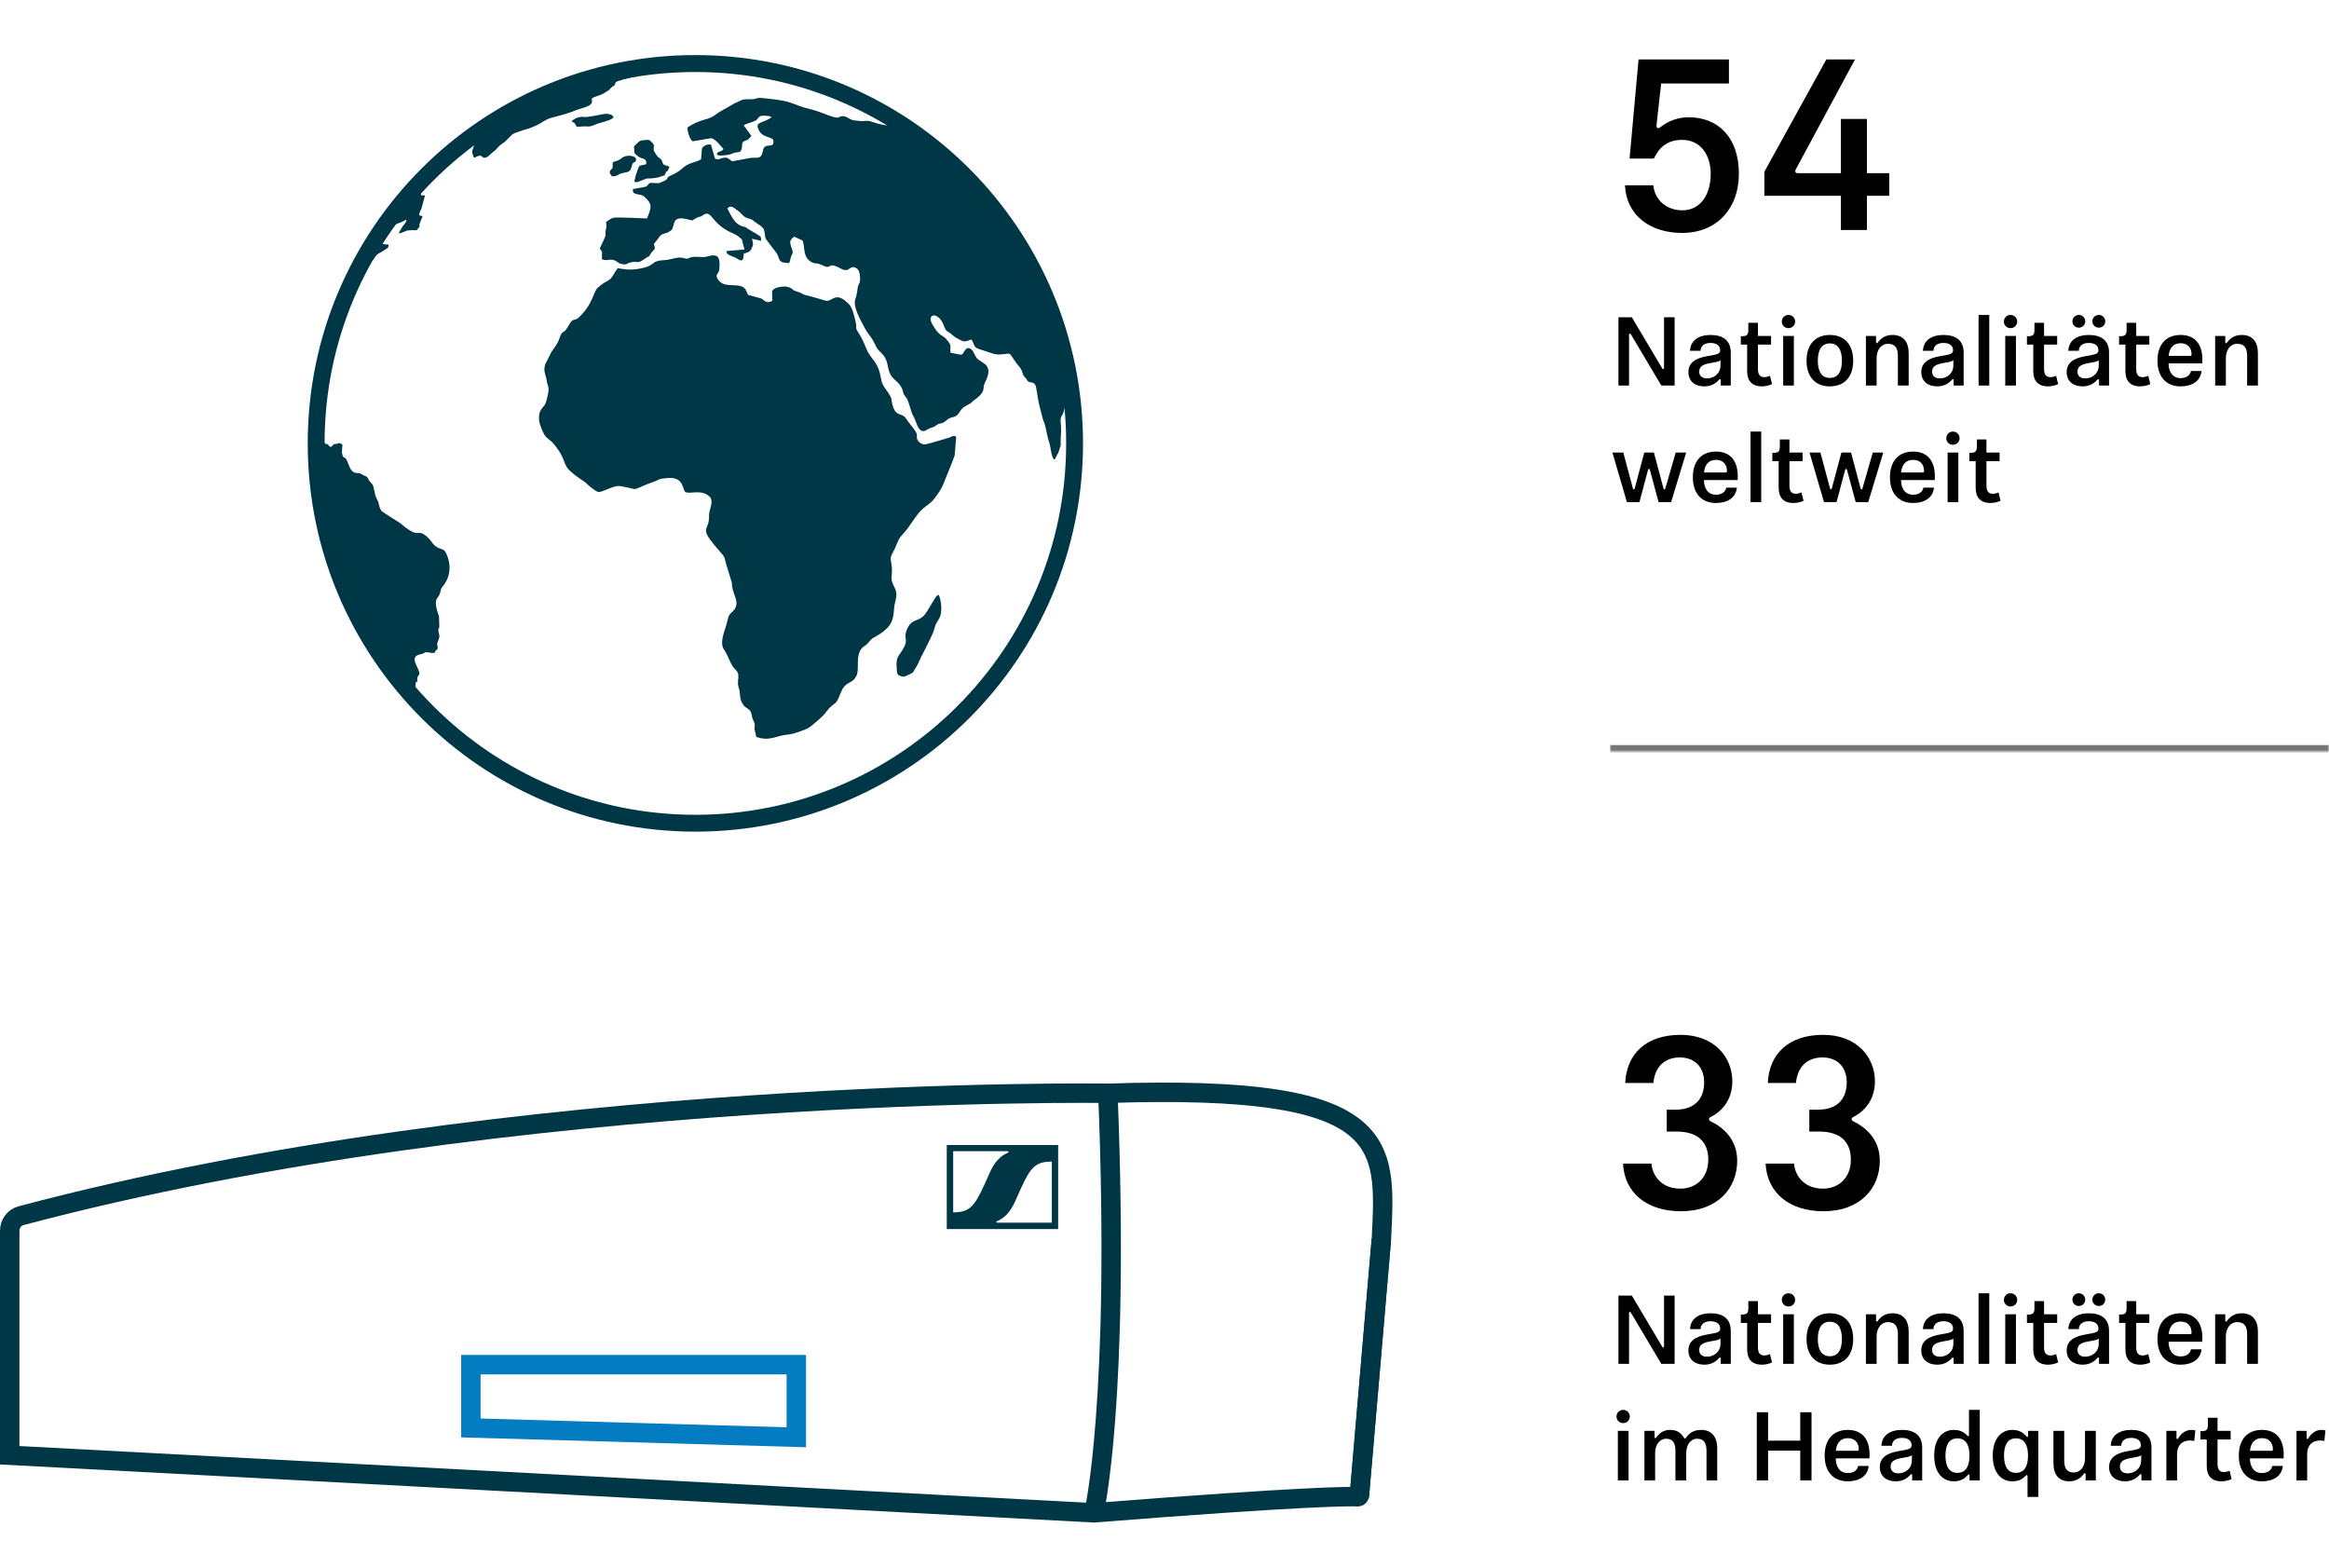
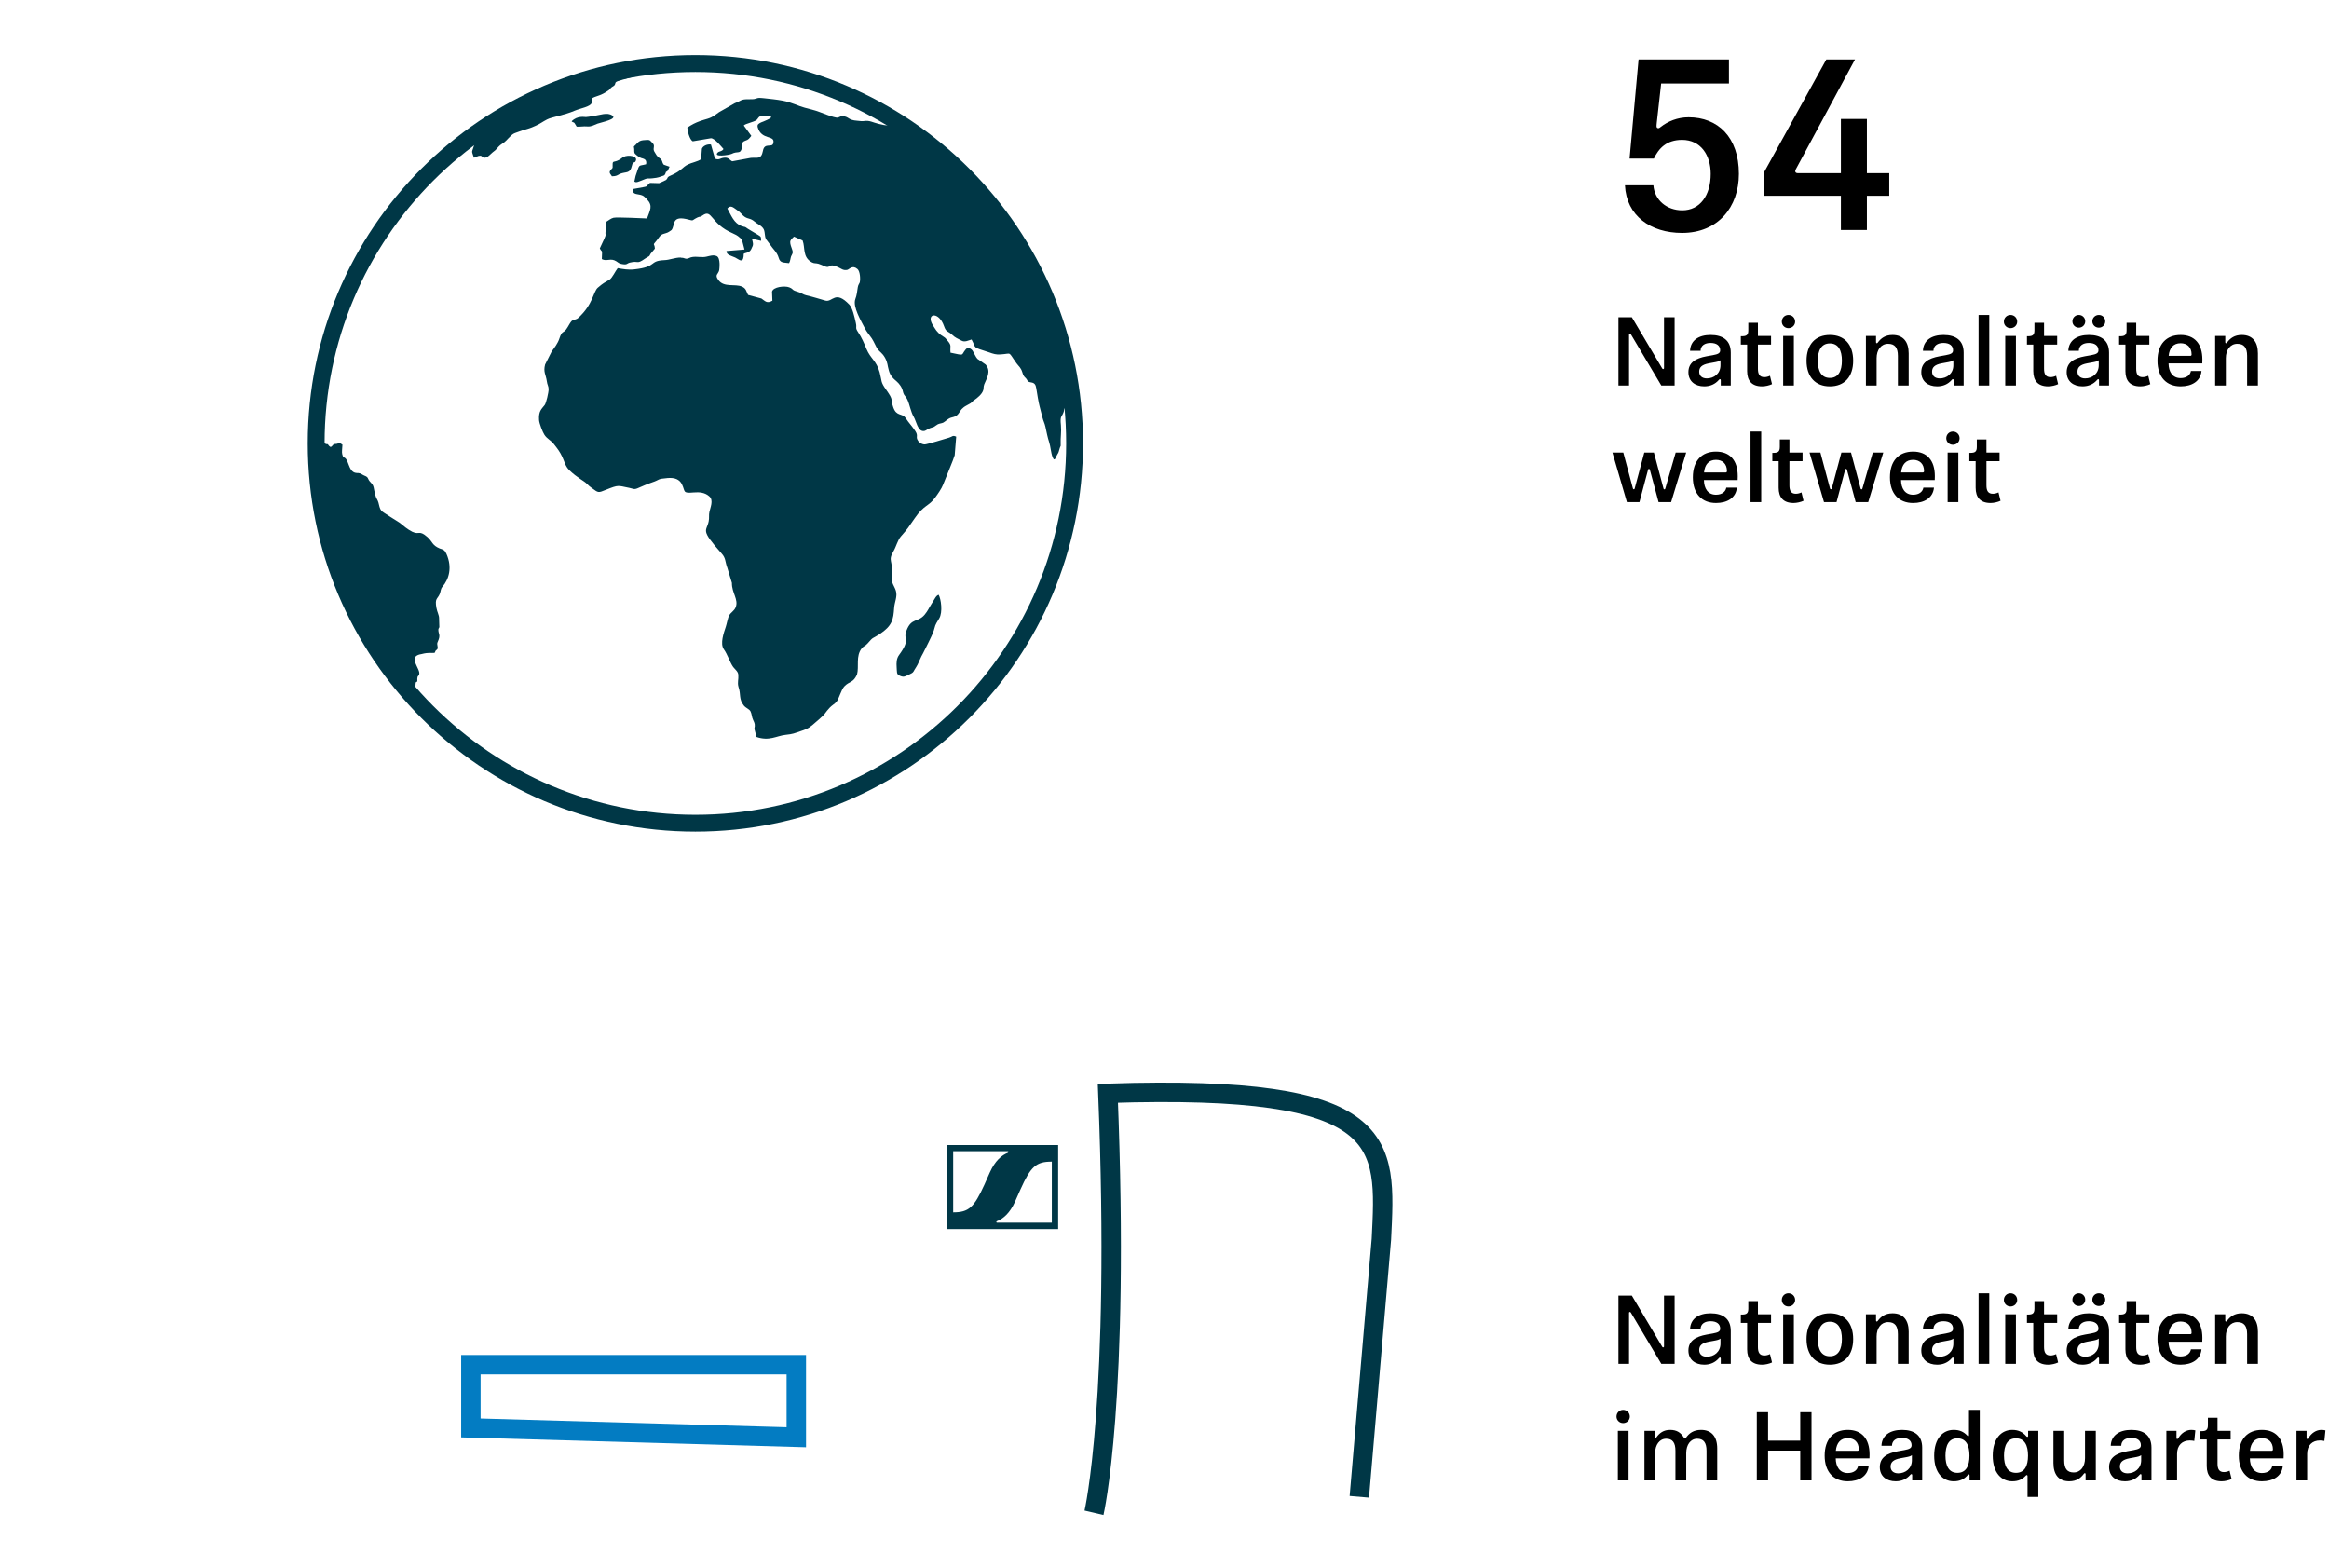
<svg xmlns="http://www.w3.org/2000/svg" width="719" height="484" viewBox="0 0 719 484" fill="none">
  <mask id="path-1-inside-1_25827_13574" fill="white">
-     <path d="M497 0H719V232H497V0Z" />
-   </mask>
+     </mask>
  <path d="M719 230H497V234H719V230Z" fill="#797676" mask="url(#path-1-inside-1_25827_13574)" />
  <path d="M503.075 48.95L505.85 18.35H533.75V25.775H512.825L511.475 37.85C511.4 38.45 511.4 38.825 511.4 38.975C511.4 39.35 511.625 39.575 511.925 39.575C512.225 39.575 512.375 39.425 512.675 39.2C514.85 37.475 517.85 36.2 521.3 36.2C530.3 36.2 536.825 42.275 536.825 53.675C536.825 63.95 530.375 71.9 519.275 71.9C509.6 71.9 502.1 66.65 501.65 57.2H510.425C510.8 61.775 514.55 64.925 519.35 64.925C524.825 64.925 528.125 60.275 528.125 53.675C528.125 47.9 525.05 43.175 519.275 43.175C514.475 43.175 512.075 45.8 510.575 48.95H503.075ZM544.694 60.425V53L563.819 18.35H572.669L554.444 52.175C554.369 52.325 554.219 52.625 554.219 52.85C554.219 53.225 554.519 53.45 554.969 53.45H568.319V36.725H576.344V53.45H583.244V60.425H576.344V71H568.319V60.425H544.694Z" fill="black" />
  <path d="M513.71 113.63V97.94H516.98V119H512.87L503.51 103.25C503.42 103.1 503.33 102.98 503.18 102.98C503.03 102.98 502.91 103.1 502.91 103.28V119H499.64V97.94H503.78L513.11 113.66C513.2 113.81 513.29 113.93 513.44 113.93C513.59 113.93 513.71 113.81 513.71 113.63ZM531.139 112.76V111.2C530.749 111.56 530.059 111.71 529.039 111.89L527.569 112.16C525.379 112.58 524.569 113.39 524.569 114.74C524.569 115.97 525.409 116.81 526.939 116.81C529.099 116.81 531.139 115.37 531.139 112.76ZM534.319 119H531.229V117.38C531.229 117.17 531.139 117.05 530.989 117.05C530.839 117.05 530.779 117.11 530.599 117.32C529.489 118.58 527.989 119.27 526.129 119.27C523.309 119.27 521.239 117.71 521.239 114.89C521.239 111.95 523.429 110.6 526.909 109.97L528.769 109.64C530.419 109.34 531.049 109.01 531.049 108.14C531.049 106.7 529.939 105.86 528.079 105.86C526.309 105.86 525.019 106.67 524.989 108.29H521.749C521.869 105.08 524.419 103.4 528.079 103.4C531.859 103.4 534.319 105.05 534.319 108.86V119ZM543.993 119.27C540.813 119.27 539.373 117.53 539.373 114.56V106.37H537.423V103.79H537.753C539.163 103.79 539.733 103.43 539.733 101.96V99.65H542.703V103.7H546.753V106.37H542.703V113.84C542.703 115.49 543.213 116.42 544.683 116.42C545.253 116.42 545.853 116.27 546.423 116L547.053 118.58C546.273 118.97 544.983 119.27 543.993 119.27ZM550.495 103.7H553.795V119H550.495V103.7ZM550.075 99.29C550.075 98.12 550.975 97.22 552.115 97.22C553.285 97.22 554.185 98.12 554.185 99.29C554.185 100.4 553.285 101.3 552.115 101.3C550.975 101.3 550.075 100.4 550.075 99.29ZM564.908 119.27C560.468 119.27 557.708 116.36 557.708 111.35C557.708 106.31 560.468 103.4 564.908 103.4C569.378 103.4 572.108 106.31 572.108 111.35C572.108 116.36 569.378 119.27 564.908 119.27ZM564.908 116.66C567.548 116.66 568.628 114.5 568.628 111.35C568.628 108.17 567.548 106.01 564.908 106.01C562.268 106.01 561.188 108.17 561.188 111.35C561.188 114.5 562.268 116.66 564.908 116.66ZM579.732 105.71C580.692 104.42 582.012 103.4 584.262 103.4C587.592 103.4 589.242 105.56 589.242 109.07V119H585.912V109.85C585.912 107.27 584.922 106.13 582.882 106.13C580.722 106.13 579.342 107.99 579.342 110.57V119H576.042V103.7H579.162V105.65C579.162 105.83 579.252 105.95 579.402 105.95C579.552 105.95 579.642 105.83 579.732 105.71ZM603.033 112.76V111.2C602.643 111.56 601.953 111.71 600.933 111.89L599.463 112.16C597.273 112.58 596.463 113.39 596.463 114.74C596.463 115.97 597.303 116.81 598.833 116.81C600.993 116.81 603.033 115.37 603.033 112.76ZM606.213 119H603.123V117.38C603.123 117.17 603.033 117.05 602.883 117.05C602.733 117.05 602.673 117.11 602.493 117.32C601.383 118.58 599.883 119.27 598.023 119.27C595.203 119.27 593.133 117.71 593.133 114.89C593.133 111.95 595.323 110.6 598.803 109.97L600.663 109.64C602.313 109.34 602.943 109.01 602.943 108.14C602.943 106.7 601.833 105.86 599.973 105.86C598.203 105.86 596.913 106.67 596.883 108.29H593.643C593.763 105.08 596.313 103.4 599.973 103.4C603.753 103.4 606.213 105.05 606.213 108.86V119ZM610.817 97.22H614.117V119H610.817V97.22ZM619.05 103.7H622.35V119H619.05V103.7ZM618.63 99.29C618.63 98.12 619.53 97.22 620.67 97.22C621.84 97.22 622.74 98.12 622.74 99.29C622.74 100.4 621.84 101.3 620.67 101.3C619.53 101.3 618.63 100.4 618.63 99.29ZM632.323 119.27C629.143 119.27 627.703 117.53 627.703 114.56V106.37H625.753V103.79H626.083C627.493 103.79 628.063 103.43 628.063 101.96V99.65H631.033V103.7H635.083V106.37H631.033V113.84C631.033 115.49 631.543 116.42 633.013 116.42C633.583 116.42 634.183 116.27 634.753 116L635.383 118.58C634.603 118.97 633.313 119.27 632.323 119.27ZM647.916 112.76V111.2C647.526 111.56 646.836 111.71 645.816 111.89L644.346 112.16C642.156 112.58 641.346 113.39 641.346 114.74C641.346 115.97 642.186 116.81 643.716 116.81C645.876 116.81 647.916 115.37 647.916 112.76ZM651.096 119H648.006V117.38C648.006 117.17 647.916 117.05 647.766 117.05C647.616 117.05 647.556 117.11 647.376 117.32C646.266 118.58 644.766 119.27 642.906 119.27C640.086 119.27 638.016 117.71 638.016 114.89C638.016 111.95 640.206 110.6 643.686 109.97L645.546 109.64C647.196 109.34 647.826 109.01 647.826 108.14C647.826 106.7 646.716 105.86 644.856 105.86C643.086 105.86 641.796 106.67 641.766 108.29H638.526C638.646 105.08 641.196 103.4 644.856 103.4C648.636 103.4 651.096 105.05 651.096 108.86V119ZM639.786 99.2C639.786 98.09 640.656 97.22 641.766 97.22C642.876 97.22 643.746 98.09 643.746 99.2C643.746 100.28 642.876 101.15 641.766 101.15C640.656 101.15 639.786 100.28 639.786 99.2ZM645.936 99.2C645.936 98.09 646.836 97.22 647.946 97.22C649.056 97.22 649.926 98.09 649.926 99.2C649.926 100.28 649.056 101.15 647.946 101.15C646.836 101.15 645.936 100.28 645.936 99.2ZM660.77 119.27C657.59 119.27 656.15 117.53 656.15 114.56V106.37H654.2V103.79H654.53C655.94 103.79 656.51 103.43 656.51 101.96V99.65H659.48V103.7H663.53V106.37H659.48V113.84C659.48 115.49 659.99 116.42 661.46 116.42C662.03 116.42 662.63 116.27 663.2 116L663.83 118.58C663.05 118.97 661.76 119.27 660.77 119.27ZM666.048 111.35C666.048 106.28 668.748 103.4 673.188 103.4C677.448 103.4 679.908 106.07 679.908 110.99C679.908 111.41 679.908 111.77 679.878 112.19H669.468C669.498 114.74 670.668 116.72 673.188 116.72C675.138 116.72 676.188 115.7 676.368 114.53H679.638C679.338 117.71 676.638 119.27 673.188 119.27C668.898 119.27 666.048 116.48 666.048 111.35ZM669.498 109.85H676.188C676.398 109.85 676.578 109.73 676.578 109.43C676.578 107.18 675.198 105.95 673.188 105.95C670.998 105.95 669.738 107.36 669.498 109.85ZM687.545 105.71C688.505 104.42 689.825 103.4 692.075 103.4C695.405 103.4 697.055 105.56 697.055 109.07V119H693.725V109.85C693.725 107.27 692.735 106.13 690.695 106.13C688.535 106.13 687.155 107.99 687.155 110.57V119H683.855V103.7H686.975V105.65C686.975 105.83 687.065 105.95 687.215 105.95C687.365 105.95 687.455 105.83 687.545 105.71ZM512.03 155L509.33 144.98C509.3 144.83 509.18 144.74 509.06 144.74C508.94 144.74 508.82 144.83 508.79 144.98L506.12 155H502.25L497.78 139.7H501.14L504.11 150.8C504.17 150.98 504.26 151.04 504.38 151.04C504.53 151.04 504.62 150.95 504.65 150.8L507.62 139.7H510.59L513.56 150.83C513.59 150.98 513.68 151.07 513.83 151.07C513.95 151.07 514.04 151.01 514.1 150.83L517.31 139.7H520.55L515.9 155H512.03ZM522.611 147.35C522.611 142.28 525.311 139.4 529.751 139.4C534.011 139.4 536.471 142.07 536.471 146.99C536.471 147.41 536.471 147.77 536.441 148.19H526.031C526.061 150.74 527.231 152.72 529.751 152.72C531.701 152.72 532.751 151.7 532.931 150.53H536.201C535.901 153.71 533.201 155.27 529.751 155.27C525.461 155.27 522.611 152.48 522.611 147.35ZM526.061 145.85H532.751C532.961 145.85 533.141 145.73 533.141 145.43C533.141 143.18 531.761 141.95 529.751 141.95C527.561 141.95 526.301 143.36 526.061 145.85ZM540.417 133.22H543.717V155H540.417V133.22ZM553.719 155.27C550.539 155.27 549.099 153.53 549.099 150.56V142.37H547.149V139.79H547.479C548.889 139.79 549.459 139.43 549.459 137.96V135.65H552.429V139.7H556.479V142.37H552.429V149.84C552.429 151.49 552.939 152.42 554.409 152.42C554.979 152.42 555.579 152.27 556.149 152L556.779 154.58C555.999 154.97 554.709 155.27 553.719 155.27ZM572.88 155L570.18 144.98C570.15 144.83 570.03 144.74 569.91 144.74C569.79 144.74 569.67 144.83 569.64 144.98L566.97 155H563.1L558.63 139.7H561.99L564.96 150.8C565.02 150.98 565.11 151.04 565.23 151.04C565.38 151.04 565.47 150.95 565.5 150.8L568.47 139.7H571.44L574.41 150.83C574.44 150.98 574.53 151.07 574.68 151.07C574.8 151.07 574.89 151.01 574.95 150.83L578.16 139.7H581.4L576.75 155H572.88ZM583.46 147.35C583.46 142.28 586.16 139.4 590.6 139.4C594.86 139.4 597.32 142.07 597.32 146.99C597.32 147.41 597.32 147.77 597.29 148.19H586.88C586.91 150.74 588.08 152.72 590.6 152.72C592.55 152.72 593.6 151.7 593.78 150.53H597.05C596.75 153.71 594.05 155.27 590.6 155.27C586.31 155.27 583.46 152.48 583.46 147.35ZM586.91 145.85H593.6C593.81 145.85 593.99 145.73 593.99 145.43C593.99 143.18 592.61 141.95 590.6 141.95C588.41 141.95 587.15 143.36 586.91 145.85ZM601.267 139.7H604.567V155H601.267V139.7ZM600.847 135.29C600.847 134.12 601.747 133.22 602.887 133.22C604.057 133.22 604.957 134.12 604.957 135.29C604.957 136.4 604.057 137.3 602.887 137.3C601.747 137.3 600.847 136.4 600.847 135.29ZM614.54 155.27C611.36 155.27 609.92 153.53 609.92 150.56V142.37H607.97V139.79H608.3C609.71 139.79 610.28 139.43 610.28 137.96V135.65H613.25V139.7H617.3V142.37H613.25V149.84C613.25 151.49 613.76 152.42 615.23 152.42C615.8 152.42 616.4 152.27 616.97 152L617.6 154.58C616.82 154.97 615.53 155.27 614.54 155.27Z" fill="black" />
-   <path d="M528.125 344.8C527.825 344.95 527.6 345.175 527.6 345.475C527.6 345.775 527.825 346 528.125 346.15C531.875 347.95 536.3 351.625 536.3 358.3C536.3 366.7 530.375 373.9 518.9 373.9C508.475 373.9 501.5 368.275 501.05 359.2H509.825C510.2 363.4 513.35 366.925 518.75 366.925C523.7 366.925 527.375 363.475 527.375 358C527.375 352.225 523.85 349.3 517.55 349.3H514.55V342.55H517.25C523.7 342.55 526.1 338.65 526.1 334.15C526.1 329.35 523.175 326.425 518.6 326.425C513.875 326.425 510.875 329.35 510.425 334.3H501.725C502.175 325.15 508.325 319.45 518.825 319.45C529.175 319.45 534.8 326.275 534.8 333.85C534.8 338.875 532.175 342.775 528.125 344.8ZM572.144 344.8C571.844 344.95 571.619 345.175 571.619 345.475C571.619 345.775 571.844 346 572.144 346.15C575.894 347.95 580.319 351.625 580.319 358.3C580.319 366.7 574.394 373.9 562.919 373.9C552.494 373.9 545.519 368.275 545.069 359.2H553.844C554.219 363.4 557.369 366.925 562.769 366.925C567.719 366.925 571.394 363.475 571.394 358C571.394 352.225 567.869 349.3 561.569 349.3H558.569V342.55H561.269C567.719 342.55 570.119 338.65 570.119 334.15C570.119 329.35 567.194 326.425 562.619 326.425C557.894 326.425 554.894 329.35 554.444 334.3H545.744C546.194 325.15 552.344 319.45 562.844 319.45C573.194 319.45 578.819 326.275 578.819 333.85C578.819 338.875 576.194 342.775 572.144 344.8Z" fill="black" />
  <path d="M513.71 415.63V399.94H516.98V421H512.87L503.51 405.25C503.42 405.1 503.33 404.98 503.18 404.98C503.03 404.98 502.91 405.1 502.91 405.28V421H499.64V399.94H503.78L513.11 415.66C513.2 415.81 513.29 415.93 513.44 415.93C513.59 415.93 513.71 415.81 513.71 415.63ZM531.139 414.76V413.2C530.749 413.56 530.059 413.71 529.039 413.89L527.569 414.16C525.379 414.58 524.569 415.39 524.569 416.74C524.569 417.97 525.409 418.81 526.939 418.81C529.099 418.81 531.139 417.37 531.139 414.76ZM534.319 421H531.229V419.38C531.229 419.17 531.139 419.05 530.989 419.05C530.839 419.05 530.779 419.11 530.599 419.32C529.489 420.58 527.989 421.27 526.129 421.27C523.309 421.27 521.239 419.71 521.239 416.89C521.239 413.95 523.429 412.6 526.909 411.97L528.769 411.64C530.419 411.34 531.049 411.01 531.049 410.14C531.049 408.7 529.939 407.86 528.079 407.86C526.309 407.86 525.019 408.67 524.989 410.29H521.749C521.869 407.08 524.419 405.4 528.079 405.4C531.859 405.4 534.319 407.05 534.319 410.86V421ZM543.993 421.27C540.813 421.27 539.373 419.53 539.373 416.56V408.37H537.423V405.79H537.753C539.163 405.79 539.733 405.43 539.733 403.96V401.65H542.703V405.7H546.753V408.37H542.703V415.84C542.703 417.49 543.213 418.42 544.683 418.42C545.253 418.42 545.853 418.27 546.423 418L547.053 420.58C546.273 420.97 544.983 421.27 543.993 421.27ZM550.495 405.7H553.795V421H550.495V405.7ZM550.075 401.29C550.075 400.12 550.975 399.22 552.115 399.22C553.285 399.22 554.185 400.12 554.185 401.29C554.185 402.4 553.285 403.3 552.115 403.3C550.975 403.3 550.075 402.4 550.075 401.29ZM564.908 421.27C560.468 421.27 557.708 418.36 557.708 413.35C557.708 408.31 560.468 405.4 564.908 405.4C569.378 405.4 572.108 408.31 572.108 413.35C572.108 418.36 569.378 421.27 564.908 421.27ZM564.908 418.66C567.548 418.66 568.628 416.5 568.628 413.35C568.628 410.17 567.548 408.01 564.908 408.01C562.268 408.01 561.188 410.17 561.188 413.35C561.188 416.5 562.268 418.66 564.908 418.66ZM579.732 407.71C580.692 406.42 582.012 405.4 584.262 405.4C587.592 405.4 589.242 407.56 589.242 411.07V421H585.912V411.85C585.912 409.27 584.922 408.13 582.882 408.13C580.722 408.13 579.342 409.99 579.342 412.57V421H576.042V405.7H579.162V407.65C579.162 407.83 579.252 407.95 579.402 407.95C579.552 407.95 579.642 407.83 579.732 407.71ZM603.033 414.76V413.2C602.643 413.56 601.953 413.71 600.933 413.89L599.463 414.16C597.273 414.58 596.463 415.39 596.463 416.74C596.463 417.97 597.303 418.81 598.833 418.81C600.993 418.81 603.033 417.37 603.033 414.76ZM606.213 421H603.123V419.38C603.123 419.17 603.033 419.05 602.883 419.05C602.733 419.05 602.673 419.11 602.493 419.32C601.383 420.58 599.883 421.27 598.023 421.27C595.203 421.27 593.133 419.71 593.133 416.89C593.133 413.95 595.323 412.6 598.803 411.97L600.663 411.64C602.313 411.34 602.943 411.01 602.943 410.14C602.943 408.7 601.833 407.86 599.973 407.86C598.203 407.86 596.913 408.67 596.883 410.29H593.643C593.763 407.08 596.313 405.4 599.973 405.4C603.753 405.4 606.213 407.05 606.213 410.86V421ZM610.817 399.22H614.117V421H610.817V399.22ZM619.05 405.7H622.35V421H619.05V405.7ZM618.63 401.29C618.63 400.12 619.53 399.22 620.67 399.22C621.84 399.22 622.74 400.12 622.74 401.29C622.74 402.4 621.84 403.3 620.67 403.3C619.53 403.3 618.63 402.4 618.63 401.29ZM632.323 421.27C629.143 421.27 627.703 419.53 627.703 416.56V408.37H625.753V405.79H626.083C627.493 405.79 628.063 405.43 628.063 403.96V401.65H631.033V405.7H635.083V408.37H631.033V415.84C631.033 417.49 631.543 418.42 633.013 418.42C633.583 418.42 634.183 418.27 634.753 418L635.383 420.58C634.603 420.97 633.313 421.27 632.323 421.27ZM647.916 414.76V413.2C647.526 413.56 646.836 413.71 645.816 413.89L644.346 414.16C642.156 414.58 641.346 415.39 641.346 416.74C641.346 417.97 642.186 418.81 643.716 418.81C645.876 418.81 647.916 417.37 647.916 414.76ZM651.096 421H648.006V419.38C648.006 419.17 647.916 419.05 647.766 419.05C647.616 419.05 647.556 419.11 647.376 419.32C646.266 420.58 644.766 421.27 642.906 421.27C640.086 421.27 638.016 419.71 638.016 416.89C638.016 413.95 640.206 412.6 643.686 411.97L645.546 411.64C647.196 411.34 647.826 411.01 647.826 410.14C647.826 408.7 646.716 407.86 644.856 407.86C643.086 407.86 641.796 408.67 641.766 410.29H638.526C638.646 407.08 641.196 405.4 644.856 405.4C648.636 405.4 651.096 407.05 651.096 410.86V421ZM639.786 401.2C639.786 400.09 640.656 399.22 641.766 399.22C642.876 399.22 643.746 400.09 643.746 401.2C643.746 402.28 642.876 403.15 641.766 403.15C640.656 403.15 639.786 402.28 639.786 401.2ZM645.936 401.2C645.936 400.09 646.836 399.22 647.946 399.22C649.056 399.22 649.926 400.09 649.926 401.2C649.926 402.28 649.056 403.15 647.946 403.15C646.836 403.15 645.936 402.28 645.936 401.2ZM660.77 421.27C657.59 421.27 656.15 419.53 656.15 416.56V408.37H654.2V405.79H654.53C655.94 405.79 656.51 405.43 656.51 403.96V401.65H659.48V405.7H663.53V408.37H659.48V415.84C659.48 417.49 659.99 418.42 661.46 418.42C662.03 418.42 662.63 418.27 663.2 418L663.83 420.58C663.05 420.97 661.76 421.27 660.77 421.27ZM666.048 413.35C666.048 408.28 668.748 405.4 673.188 405.4C677.448 405.4 679.908 408.07 679.908 412.99C679.908 413.41 679.908 413.77 679.878 414.19H669.468C669.498 416.74 670.668 418.72 673.188 418.72C675.138 418.72 676.188 417.7 676.368 416.53H679.638C679.338 419.71 676.638 421.27 673.188 421.27C668.898 421.27 666.048 418.48 666.048 413.35ZM669.498 411.85H676.188C676.398 411.85 676.578 411.73 676.578 411.43C676.578 409.18 675.198 407.95 673.188 407.95C670.998 407.95 669.738 409.36 669.498 411.85ZM687.545 407.71C688.505 406.42 689.825 405.4 692.075 405.4C695.405 405.4 697.055 407.56 697.055 411.07V421H693.725V411.85C693.725 409.27 692.735 408.13 690.695 408.13C688.535 408.13 687.155 409.99 687.155 412.57V421H683.855V405.7H686.975V407.65C686.975 407.83 687.065 407.95 687.215 407.95C687.365 407.95 687.455 407.83 687.545 407.71ZM499.46 441.7H502.76V457H499.46V441.7ZM499.04 437.29C499.04 436.12 499.94 435.22 501.08 435.22C502.25 435.22 503.15 436.12 503.15 437.29C503.15 438.4 502.25 439.3 501.08 439.3C499.94 439.3 499.04 438.4 499.04 437.29ZM510.783 441.7V443.65C510.783 443.83 510.873 443.95 511.023 443.95C511.173 443.95 511.263 443.83 511.353 443.71C512.313 442.36 513.573 441.4 515.583 441.4C517.653 441.4 518.883 442.21 519.933 443.92C519.993 444.01 520.053 444.07 520.173 444.07C520.293 444.07 520.383 443.98 520.443 443.89C521.403 442.48 522.783 441.4 525.123 441.4C528.303 441.4 530.133 443.38 530.133 447.13V457H526.833V447.85C526.833 445.36 525.933 444.13 523.953 444.13C521.883 444.13 520.563 446.02 520.563 448.57V457H517.233V447.85C517.233 445.36 516.363 444.13 514.383 444.13C512.313 444.13 510.963 446.02 510.963 448.57V457H507.663V441.7H510.783ZM542.355 457V435.94H545.835V444.73H555.765V435.94H559.245V457H555.765V447.79H545.835V457H542.355ZM563.304 449.35C563.304 444.28 566.004 441.4 570.444 441.4C574.704 441.4 577.164 444.07 577.164 448.99C577.164 449.41 577.164 449.77 577.134 450.19H566.724C566.754 452.74 567.924 454.72 570.444 454.72C572.394 454.72 573.444 453.7 573.624 452.53H576.894C576.594 455.71 573.894 457.27 570.444 457.27C566.154 457.27 563.304 454.48 563.304 449.35ZM566.754 447.85H573.444C573.654 447.85 573.834 447.73 573.834 447.43C573.834 445.18 572.454 443.95 570.444 443.95C568.254 443.95 566.994 445.36 566.754 447.85ZM590.23 450.76V449.2C589.84 449.56 589.15 449.71 588.13 449.89L586.66 450.16C584.47 450.58 583.66 451.39 583.66 452.74C583.66 453.97 584.5 454.81 586.03 454.81C588.19 454.81 590.23 453.37 590.23 450.76ZM593.41 457H590.32V455.38C590.32 455.17 590.23 455.05 590.08 455.05C589.93 455.05 589.87 455.11 589.69 455.32C588.58 456.58 587.08 457.27 585.22 457.27C582.4 457.27 580.33 455.71 580.33 452.89C580.33 449.95 582.52 448.6 586 447.97L587.86 447.64C589.51 447.34 590.14 447.01 590.14 446.14C590.14 444.7 589.03 443.86 587.17 443.86C585.4 443.86 584.11 444.67 584.08 446.29H580.84C580.96 443.08 583.51 441.4 587.17 441.4C590.95 441.4 593.41 443.05 593.41 446.86V457ZM607.465 455.35C606.385 456.61 605.065 457.27 603.145 457.27C599.845 457.27 597.115 454.72 597.115 449.35C597.115 443.98 599.845 441.4 603.145 441.4C605.005 441.4 606.205 442 607.315 443.14C607.435 443.26 607.495 443.35 607.615 443.35C607.765 443.35 607.855 443.23 607.855 443.05V435.22H611.185V457H608.035V455.44C608.035 455.26 607.945 455.14 607.795 455.14C607.645 455.14 607.585 455.23 607.465 455.35ZM604.285 454.66C606.955 454.66 608.005 452.5 608.005 449.35C608.005 446.17 606.955 444.01 604.285 444.01C601.645 444.01 600.595 446.17 600.595 449.35C600.595 452.5 601.645 454.66 604.285 454.66ZM625.541 443.35C625.661 443.47 625.721 443.56 625.871 443.56C626.021 443.56 626.111 443.44 626.111 443.26V441.7H629.261V462.1H625.931V455.65C625.931 455.47 625.841 455.35 625.691 455.35C625.571 455.35 625.511 455.41 625.391 455.53C624.281 456.7 623.081 457.27 621.221 457.27C617.921 457.27 615.191 454.72 615.191 449.35C615.191 443.98 617.921 441.4 621.221 441.4C623.141 441.4 624.461 442.09 625.541 443.35ZM622.361 444.01C619.721 444.01 618.671 446.17 618.671 449.35C618.671 452.5 619.721 454.66 622.361 454.66C625.031 454.66 626.081 452.5 626.081 449.35C626.081 446.17 625.031 444.01 622.361 444.01ZM643.287 454.99C642.357 456.25 641.067 457.27 638.817 457.27C635.517 457.27 633.927 455.14 633.927 451.63V441.7H637.257V450.82C637.257 453.4 638.187 454.54 640.167 454.54C642.327 454.54 643.677 452.71 643.677 450.13V441.7H647.007V457H643.857V455.05C643.857 454.87 643.767 454.75 643.617 454.75C643.467 454.75 643.377 454.87 643.287 454.99ZM661.012 450.76V449.2C660.622 449.56 659.932 449.71 658.912 449.89L657.442 450.16C655.252 450.58 654.442 451.39 654.442 452.74C654.442 453.97 655.282 454.81 656.812 454.81C658.972 454.81 661.012 453.37 661.012 450.76ZM664.192 457H661.102V455.38C661.102 455.17 661.012 455.05 660.862 455.05C660.712 455.05 660.652 455.11 660.472 455.32C659.362 456.58 657.862 457.27 656.002 457.27C653.182 457.27 651.112 455.71 651.112 452.89C651.112 449.95 653.302 448.6 656.782 447.97L658.642 447.64C660.292 447.34 660.922 447.01 660.922 446.14C660.922 444.7 659.812 443.86 657.952 443.86C656.182 443.86 654.892 444.67 654.862 446.29H651.622C651.742 443.08 654.292 441.4 657.952 441.4C661.732 441.4 664.192 443.05 664.192 446.86V457ZM672.486 443.95C673.416 442.36 674.916 441.4 676.476 441.4C676.926 441.4 677.406 441.46 677.736 441.55L677.406 444.82C677.076 444.73 676.506 444.67 676.026 444.67C673.746 444.67 672.096 446.08 672.096 448.81V457H668.796V441.7H671.916V443.92C671.916 444.1 672.006 444.22 672.156 444.22C672.306 444.22 672.366 444.13 672.486 443.95ZM685.878 457.27C682.698 457.27 681.258 455.53 681.258 452.56V444.37H679.308V441.79H679.638C681.048 441.79 681.618 441.43 681.618 439.96V437.65H684.588V441.7H688.638V444.37H684.588V451.84C684.588 453.49 685.098 454.42 686.568 454.42C687.138 454.42 687.738 454.27 688.308 454L688.938 456.58C688.158 456.97 686.868 457.27 685.878 457.27ZM691.156 449.35C691.156 444.28 693.856 441.4 698.296 441.4C702.556 441.4 705.016 444.07 705.016 448.99C705.016 449.41 705.016 449.77 704.986 450.19H694.576C694.606 452.74 695.776 454.72 698.296 454.72C700.246 454.72 701.296 453.7 701.476 452.53H704.746C704.446 455.71 701.746 457.27 698.296 457.27C694.006 457.27 691.156 454.48 691.156 449.35ZM694.606 447.85H701.296C701.506 447.85 701.686 447.73 701.686 447.43C701.686 445.18 700.306 443.95 698.296 443.95C696.106 443.95 694.846 445.36 694.606 447.85ZM712.652 443.95C713.582 442.36 715.082 441.4 716.642 441.4C717.092 441.4 717.572 441.46 717.902 441.55L717.572 444.82C717.242 444.73 716.672 444.67 716.192 444.67C713.912 444.67 712.262 446.08 712.262 448.81V457H708.962V441.7H712.082V443.92C712.082 444.1 712.172 444.22 712.322 444.22C712.472 444.22 712.532 444.13 712.652 443.95Z" fill="black" />
  <path fill-rule="evenodd" clip-rule="evenodd" d="M214.672 17C280.769 17 334.345 70.657 334.345 136.862C334.345 203.067 280.769 256.724 214.672 256.724C148.576 256.724 95 203.067 95 136.862C95 70.657 148.576 17 214.672 17ZM214.672 22.23C277.896 22.23 329.142 73.557 329.142 136.862C329.142 200.167 277.869 251.521 214.672 251.521C151.476 251.521 100.203 200.167 100.203 136.862C100.203 73.557 151.449 22.23 214.672 22.23Z" fill="#003746" />
  <path fill-rule="evenodd" clip-rule="evenodd" d="M278.829 38.111C278.955 38.346 279.082 38.581 279.208 38.816C278.503 39.033 278.747 39.737 277.148 39.222C276.335 38.978 275.604 38.653 274.953 38.626C273.382 38.518 274.33 38.978 271.322 38.247C269.344 37.786 268.558 37.108 266.769 37.352C266.336 37.461 265.36 37.352 264.683 37.271C261.674 37.081 262.216 35.997 260.076 35.835C259.479 35.835 259.208 36.16 258.666 36.295C257.609 36.539 253.03 34.453 251.539 34.073C248.992 33.396 247.718 33.125 245.388 32.176C244.466 31.797 242.813 31.282 241.729 31.092C239.588 30.686 237.935 30.55 235.767 30.306C234.466 30.198 234.25 30.117 233.328 30.442C232.84 30.686 231.648 30.632 230.889 30.632C228.613 30.632 228.857 31.119 226.851 31.851C225.279 32.736 223.663 33.658 222 34.615C220.808 35.428 220.185 36.106 218.45 36.648C217.637 36.919 217.041 37.027 216.228 37.325C214.548 37.949 213.654 38.409 212.19 39.385C212.217 40.333 212.868 43.125 213.871 43.612C215.749 43.287 217.628 42.971 219.507 42.664C220.754 42.745 222.678 45.266 223.355 45.997C222.813 46.837 222.109 46.62 221.621 47.054C219.995 48.626 225.063 47.867 225.821 47.515C227.8 46.485 228.586 47.759 229.046 45.564C229.209 44.561 228.83 43.883 230.049 43.45C231.16 43.125 231.323 42.664 231.946 41.932C231.151 40.848 230.374 39.782 229.615 38.734C230.103 38.138 232.732 37.705 233.572 37.027C234.087 36.566 234.06 36.106 234.846 35.808C235.415 35.645 237.312 35.699 237.962 35.997C238.721 36.35 235.415 37.623 234.954 37.786C234.168 38.193 233.708 38.409 233.924 39.303C235.09 43.368 239.29 41.58 238.748 44.1C238.477 45.862 235.984 43.775 235.523 46.593C234.981 49.358 233.762 48.545 231.783 48.734C229.905 49.078 227.989 49.43 226.038 49.791C225.144 49.331 224.954 48.545 223.599 48.68C222.271 48.788 222.109 49.52 220.727 48.978C220.293 47.515 219.878 46.06 219.48 44.615C218.288 44.425 216.987 45.076 216.689 45.916C216.599 46.982 216.517 48.057 216.445 49.141C215.307 49.927 213.654 50.143 212.38 50.767C210.619 51.634 210.402 52.745 207.068 54.181C205.632 54.805 206.391 54.94 205.551 55.59C205.497 55.672 203.546 56.485 203.464 56.539C202.543 56.521 201.603 56.494 200.646 56.458C198.83 57.84 201.459 57.271 195.416 58.355C195.172 59.683 196.012 59.845 197.204 60.035C198.776 60.279 198.966 60.794 199.752 61.552C201.649 63.531 200.646 64.913 199.752 67.433C198.668 67.406 190.483 66.972 189.399 67.216C188.586 67.406 187.828 68.084 187.123 68.49C187.069 69.52 187.394 69.168 187.123 70.387C186.364 73.937 188.099 70.495 185.172 76.674C185.931 78.219 185.931 76.511 185.795 79.98C187.34 80.82 188.505 79.52 190.267 80.658C190.998 81.146 191.025 81.335 192.082 81.525C193.708 81.796 193.41 81.335 194.44 81.064C197.367 80.333 196.364 81.796 199.237 79.763C200.158 79.086 200.429 79.357 200.836 78.354C201.287 77.812 201.73 77.279 202.163 76.755C202.109 74.94 201.242 75.969 202.705 74.262C203.302 73.558 203.762 72.528 204.711 72.23C206.283 71.742 206.039 71.904 207.312 71.01C208.451 69.574 207.258 66.647 211.784 67.596C214.494 68.219 213.166 68.219 215.253 67.162C216.174 66.701 216.011 67.162 216.879 66.512C219.914 64.344 219.182 69.005 226.201 72.013C228.044 72.853 227.773 72.907 229.019 73.883C229.29 74.931 229.561 75.978 229.832 77.026C227.953 77.189 226.102 77.343 224.277 77.487C224.196 78.734 225.821 78.951 226.96 79.493C228.044 80.007 229.29 81.389 229.561 79.167C229.67 78.056 229.317 78.409 230.645 77.975C231.675 77.596 231.838 77.135 232.19 76.295C232.705 75.427 232.38 74.75 232.136 73.693C233.057 73.91 233.997 74.127 234.954 74.344C234.981 73.124 234.954 73.097 234.141 72.582C233.075 71.932 231.991 71.281 230.889 70.631C229.561 69.71 230.483 70.306 228.992 69.791C226.553 68.951 225.713 66.403 224.548 64.371C225.55 63.124 226.499 64.154 227.366 64.723C228.748 65.617 229.046 66.349 229.805 66.864C231.079 67.731 231.567 67.243 232.949 68.409C233.87 69.222 234.71 69.384 235.55 70.414C236.336 71.39 235.876 72.961 236.58 73.964C236.77 74.289 237.176 74.669 237.583 75.292C238.694 76.972 239.859 77.785 240.401 79.601C240.862 81.281 242 80.983 243.599 81.227C243.978 80.604 244.005 79.763 244.222 79.14C244.547 78.381 244.954 78.165 244.547 77.026C244.304 76.295 243.924 75.4 243.951 74.696C243.978 73.964 244.629 73.558 245.117 73.043C246.02 73.458 246.905 73.856 247.772 74.235C248.639 76.43 247.664 79.384 250.645 80.983C251.404 81.389 251.81 81.173 252.677 81.417C253.274 81.606 254.087 81.959 254.547 82.175C256.011 82.826 255.956 81.85 256.959 81.931C257.501 81.931 258.206 82.23 258.721 82.473C259.777 82.934 260.238 83.53 261.539 83.314C262.271 83.124 263.138 81.688 264.71 83.043C265.55 83.747 265.658 86.24 265.414 87.189C265.225 87.65 264.926 87.948 264.818 88.652C264.628 89.953 264.493 91.2 264.059 92.311C263.165 94.695 265.875 99.14 267.04 101.416C267.582 102.5 268.449 103.449 269.127 104.451C269.804 105.454 270.482 107.161 270.915 107.73C271.593 108.679 272.325 108.869 273.219 110.44C274.113 112.093 273.896 112.663 274.411 114.397C275.279 117.459 277.23 117.188 278.476 119.979C278.801 120.738 278.72 121.172 279.1 121.822C279.425 122.364 279.75 122.581 280.129 123.367C280.888 125.047 281.132 127.08 282.108 128.733C282.866 130.006 283.3 133.096 285.089 133.069C285.685 133.096 286.037 132.662 286.606 132.418C287.175 132.093 287.636 132.039 288.286 131.795C288.639 131.605 289.099 131.199 289.56 130.955C290.21 130.684 290.671 130.711 291.24 130.44C292.216 129.898 292.541 129.166 293.923 128.841C296.687 128.245 295.576 126.646 298.422 125.156C300.644 124.044 299.966 123.963 300.725 123.53C301.619 122.933 303.191 121.687 303.544 120.44C303.733 119.763 303.544 119.519 303.869 118.597C304.628 116.755 306.091 114.587 304.275 112.527C303.444 111.931 302.595 111.344 301.728 110.766C301.186 110.169 300.779 109.085 300.264 108.272C299.722 107.487 298.666 107.107 298.124 107.866C296.552 109.709 298.069 109.844 293.435 108.869C293.219 106.701 293.95 106.809 292.406 105.02C291.755 104.289 292.053 104.451 291.105 103.828C290.183 103.34 289.126 102.283 288.557 101.281C288.178 100.63 287.88 100.332 287.555 99.573C286.335 96.674 289.885 96.267 291.43 100.657C292.08 102.609 292.649 102.148 293.815 103.232C294.899 104.289 295.603 104.478 296.796 105.129C297.853 105.752 298.991 105.048 299.939 104.804C301.538 107.703 299.831 106.972 305.332 108.76C306.66 109.248 307.554 109.519 308.882 109.411C312.568 109.194 311.023 108.272 313.814 112.148C314.519 113.123 315.142 113.421 315.603 114.912C316.172 116.809 316.497 116.104 317.283 117.649C317.988 118.381 319.587 117.459 319.912 119.871C320.074 121.063 320.698 124.641 320.942 125.454C321.267 126.619 321.484 127.676 321.782 128.733C322.134 130.115 322.459 130.521 322.73 131.714C323.11 133.448 323.408 135.074 323.895 136.51C324.329 137.838 324.437 139.789 324.925 141.036C325.494 142.499 325.738 141.632 326.172 140.738C326.931 139.193 326.497 140.63 327.175 138.299C327.391 137.513 327.5 138.082 327.446 136.944C327.364 135.128 327.717 133.313 327.527 131.28C327.202 128.245 327.771 128.868 328.34 127.242C328.53 126.782 328.394 126.538 328.665 126.05C329.126 125.183 329.072 124.857 329.397 123.99C329.776 123.015 329.505 122.933 330.101 122.147C330.698 121.362 330.399 120.955 330.508 119.871C330.698 118.76 331.24 119.031 331.754 118.977C326.849 86.511 308.855 58.382 283.327 40.117H283.3C283.056 40.035 282.839 39.927 282.731 39.873C282.108 39.547 282.053 39.412 281.457 39.033C280.319 38.355 279.235 38.084 278.693 38.057L278.829 38.111Z" fill="#003746" />
  <path fill-rule="evenodd" clip-rule="evenodd" d="M210.182 79.491C208.285 79.491 206.794 80.25 205.033 80.304C200.236 80.521 203 82.363 195.819 83.149C194.003 83.366 192.404 83.068 190.697 82.77C189.992 83.637 189.017 85.778 188.204 86.293C186.442 87.377 186.388 87.241 184.545 88.813C183.163 90.005 183.082 93.962 178.583 98.081C177.797 98.813 177.255 98.488 176.497 99.084C176.171 99.355 175.494 100.574 175.25 100.981C173.922 103.284 173.651 101.604 172.676 104.531C172.242 105.913 171.131 107.404 170.318 108.488C169.631 109.843 168.954 111.188 168.285 112.525C167.662 114.883 168.529 115.588 168.827 117.756C168.936 118.731 169.369 119.246 169.369 120.14C169.369 121.17 168.611 124.422 168.177 124.991C167.147 126.346 166.226 126.888 166.416 129.707C166.497 130.736 167.5 133.311 168.014 134.124C168.882 135.56 170.128 135.858 171.131 137.267C172.161 138.595 172.838 139.435 173.597 141.061C174.356 142.687 174.491 143.907 175.819 145.208C178.204 147.484 180.209 148.405 181.077 149.246C181.835 150.004 182.052 150.194 182.784 150.709C184.762 152.172 184.708 152.145 186.984 151.224C191.131 149.571 190.643 149.896 194.274 150.601C195.277 150.79 195.683 151.197 196.74 150.763C198.258 150.14 199.64 149.462 201.293 148.92C203.976 148.026 202.621 147.863 206.117 147.565C208.366 147.376 209.775 148.026 210.507 149.462C211.645 151.739 210.588 152.335 214.192 152.01C215.9 151.874 217.607 151.983 219.016 153.256C220.344 154.449 219.26 156.752 219.016 157.972C218.772 158.947 219.016 159.869 218.772 160.98C218.095 164.178 216.062 163.31 222.783 170.871C224.111 172.335 223.786 173.283 224.545 175.316C224.996 176.869 225.466 178.414 225.954 179.95C225.9 183.066 228.068 185.044 227.119 187.456C226.658 188.621 225.683 188.947 225.087 190.004C224.734 190.546 224.328 192.741 224.057 193.499C223.461 195.315 222.214 198.648 223.461 200.437C224.626 202.063 225.33 204.475 226.333 205.884C226.984 206.724 227.878 207.293 227.932 208.35C228.04 209.813 227.58 210.626 227.986 212.063C228.799 214.366 227.986 215.775 229.666 217.835C230.398 218.675 231.265 218.811 231.699 219.597C232.132 220.464 232.051 221.358 232.512 222.279C233 223.309 233.162 223.634 232.891 224.989C233.126 225.82 233.325 226.651 233.487 227.483C237.444 228.892 239.72 227.157 242.457 226.859C244.951 226.588 245.086 226.399 247.064 225.748C248.582 225.233 249.395 224.989 250.777 223.851C251.671 223.092 253.975 221.141 254.544 220.409C255.14 219.569 255.492 219.19 256.143 218.458C256.739 217.808 257.688 217.266 258.202 216.697C259.097 215.532 259.666 212.93 260.669 211.873C262.294 210.193 263.351 210.87 264.571 208.242C265.275 205.694 264.11 202.578 266.034 200.139C266.793 199.245 266.956 199.597 267.796 198.675C269.774 196.399 269.097 197.348 271.481 195.803C275.492 193.174 275.79 191.223 276.034 187.7C276.142 185.857 277.118 184.15 276.576 182.389C276.278 181.196 275.031 179.841 275.248 177.971C275.844 172.66 273.947 173.391 275.844 170.139C276.712 168.622 277.118 166.725 278.121 165.587C280.424 162.985 280.316 162.958 282.375 160.004C285.302 155.722 286.738 156.373 288.771 153.5C289.421 152.633 290.722 150.763 291.129 149.652C291.887 147.647 294.381 141.847 294.733 140.519C294.895 138.586 295.049 136.68 295.194 134.801C294.083 134.259 294.028 134.801 292.998 135.099C292.023 135.425 286.088 137.186 285.546 137.186C284.706 137.24 283.73 136.617 283.378 135.994C282.592 134.774 283.568 134.666 282.619 133.148C281.671 131.658 280.56 130.547 279.584 129.056C278.5 127.43 276.766 128.65 275.763 125.723C274.733 122.823 276.061 123.826 273.622 120.384C271.752 117.783 272.321 117.783 271.563 114.937C270.56 111.306 268.771 110.791 267.471 107.675C266.793 105.994 266.007 104.179 264.95 102.607C263.866 100.981 264.625 101.414 264.191 99.599C263.785 97.783 263.216 95.127 262.213 94.043C257.796 89.409 257.064 93.393 254.815 92.797C252.972 92.282 250.913 91.604 248.853 91.144C247.959 90.954 247.308 90.331 246.17 90.033C244.246 89.491 245.195 89.355 243.677 88.705C242.295 88.136 238.664 88.542 238.338 90.033C238.356 90.954 238.393 91.884 238.447 92.824C236.767 93.772 236.306 93.014 235.059 92.146C233.704 91.785 232.331 91.415 230.94 91.035C230.344 89.843 230.371 89.057 229.043 88.461C226.929 87.539 223.569 88.813 221.807 86.483C220.534 84.748 221.699 84.775 222.024 83.42C222.051 83.204 222.566 79.572 221.211 79.03C220.154 78.597 219.016 79.03 218.122 79.22C216.767 79.572 215.168 79.111 213.786 79.328C212.973 79.437 212.648 79.789 212.133 79.843C211.347 79.951 211.32 79.518 210.155 79.545L210.182 79.491Z" fill="#003746" />
-   <path fill-rule="evenodd" clip-rule="evenodd" d="M105.141 91.314L105.249 91.206C105.628 90.474 107.01 88.089 107.363 87.629C108.176 86.572 107.796 87.032 108.691 86.301C109.124 85.813 109.567 85.334 110.018 84.865C110.479 83.51 110.344 83.699 110.994 82.751C111.807 81.586 111.536 82.1 112.295 81.315C113.081 80.556 112.485 80.637 113.758 79.987C113.993 80.204 114.228 80.42 114.463 80.637C115.574 80.366 115.628 78.93 116.929 78.225C117.823 77.819 118.799 77.114 119.828 76.41C120.099 75.38 119.883 75.353 119.232 75.488C118.853 75.434 118.482 75.371 118.121 75.299C118.446 74.16 118.636 73.727 119.286 72.778C119.666 72.001 120.036 71.234 120.397 70.475C121.265 69.228 123.351 68.93 124.218 68.415C124.616 68.253 125.031 68.045 125.465 67.792C125.519 68.551 124.788 69.283 124.354 69.77C123.902 70.547 123.469 71.297 123.053 72.02C124.164 71.993 125.031 71.261 125.953 71.125C126.856 71.053 127.75 71.035 128.636 71.071C130.099 69.337 129.313 69.96 129.503 69.147C129.792 68.352 130.117 67.53 130.478 66.681C130.045 66.6 129.503 66.735 129.421 66.22C129.394 65.895 129.882 64.865 130.126 64.35C130.397 63.303 130.677 62.255 130.966 61.207C131.075 60.557 131.373 60.502 130.993 60.313C130.858 60.204 130.343 60.34 130.126 60.313C129.774 60.123 130.018 59.256 130.316 58.47C130.406 57.386 130.524 56.32 130.668 55.272C129.638 55.923 128.392 57.467 127.226 58.334C126.549 58.822 126.197 58.66 126.305 58.307C126.757 57.657 127.181 57.025 127.579 56.41C127.579 56.41 127.579 56.41 127.552 56.41C118.202 66.573 110.588 78.388 105.195 91.341L105.141 91.314ZM129.367 54.405C130.641 54.188 130.56 54.432 132.7 52.427C133.649 51.533 134.814 50.747 134.841 49.88C134.841 49.69 134.706 49.554 134.868 49.229C135.058 48.525 134.354 49.88 135.085 48.931C135.085 48.931 135.112 48.895 135.167 48.823C136.25 48.064 135.41 49.636 136.494 49.067C136.82 48.904 139.096 47.034 139.313 46.736C140.288 45.517 139.015 45.842 138.852 45.625C135.519 48.362 132.375 51.316 129.394 54.432L129.367 54.405Z" fill="#003746" />
-   <path fill-rule="evenodd" clip-rule="evenodd" d="M127.827 217.678C127.827 217.678 127.881 217.597 127.908 217.57C127.963 217.353 127.312 215.89 127.502 215.05C127.692 214.426 128.179 215.402 128.261 213.288C128.261 212.665 128.206 210.903 128.423 210.578C128.64 210.389 128.776 210.578 128.83 210.253C128.857 210.063 128.803 209.684 128.83 209.494C128.884 208.546 129.128 208.817 129.372 208.302C130.131 206.54 125.334 202.584 130.239 201.879C130.7 201.798 131.16 201.283 131.621 201.337C132.299 201.337 133.274 201.635 133.87 201.554C134.467 201.473 134.168 201.446 134.412 201.012C134.656 200.551 134.656 200.822 134.954 200.443C135.496 199.901 134.629 199.007 135.144 198.112C136.092 195.999 135.388 195.782 135.334 194.617C135.307 193.804 135.469 194.156 135.632 193.56C135.659 193.424 135.523 191.148 135.55 190.795C135.55 189.901 134.954 188.898 134.737 187.679C134.168 184.59 135.063 185.023 135.767 183.316C136.092 182.476 136.011 181.798 136.553 181.175C138.613 178.817 139.67 175.159 137.827 170.986C137.285 169.766 136.851 169.658 135.74 169.305C133.355 168.303 133.599 167.273 131.973 165.809C129.29 163.452 129.561 165.24 127.285 164.156C125.74 163.371 124.683 162.422 123.41 161.392C122.814 160.986 118.098 158.113 117.746 157.68C117.15 156.894 117.123 156.189 116.825 155.132C116.554 154.157 116.147 153.94 115.849 152.775C115.28 150.634 115.524 150.01 114.521 149.008C113.139 147.626 114.087 147.436 112.407 146.785C111.811 146.542 111.35 146.054 110.592 146.027C109.481 146.027 108.532 145.891 107.692 143.588C106.445 139.983 106.12 142.179 105.659 140.227C105.47 139.469 105.659 138.683 105.714 137.273C104.304 136.271 104.874 137.057 103.41 137.057C102.516 137.057 102.435 138.628 101.567 137.626C101.025 136.948 101.405 137.165 100.673 137.084C100.321 136.975 100.104 136.596 99.914 136.271C99.752 135.918 98.857 134.645 98.641 134.509C97.394 133.886 97.936 134.265 97.367 135.187C96.906 136.027 96.662 135.647 96.229 136.488C96.147 136.731 96.093 136.948 96.039 137.192C96.12 168.303 108.126 196.595 127.746 217.733L127.827 217.678Z" fill="#003746" />
+   <path fill-rule="evenodd" clip-rule="evenodd" d="M127.827 217.678C127.827 217.678 127.881 217.597 127.908 217.57C127.963 217.353 127.312 215.89 127.502 215.05C127.692 214.426 128.179 215.402 128.261 213.288C128.261 212.665 128.206 210.903 128.423 210.578C128.64 210.389 128.776 210.578 128.83 210.253C128.857 210.063 128.803 209.684 128.83 209.494C128.884 208.546 129.128 208.817 129.372 208.302C130.131 206.54 125.334 202.584 130.239 201.879C132.299 201.337 133.274 201.635 133.87 201.554C134.467 201.473 134.168 201.446 134.412 201.012C134.656 200.551 134.656 200.822 134.954 200.443C135.496 199.901 134.629 199.007 135.144 198.112C136.092 195.999 135.388 195.782 135.334 194.617C135.307 193.804 135.469 194.156 135.632 193.56C135.659 193.424 135.523 191.148 135.55 190.795C135.55 189.901 134.954 188.898 134.737 187.679C134.168 184.59 135.063 185.023 135.767 183.316C136.092 182.476 136.011 181.798 136.553 181.175C138.613 178.817 139.67 175.159 137.827 170.986C137.285 169.766 136.851 169.658 135.74 169.305C133.355 168.303 133.599 167.273 131.973 165.809C129.29 163.452 129.561 165.24 127.285 164.156C125.74 163.371 124.683 162.422 123.41 161.392C122.814 160.986 118.098 158.113 117.746 157.68C117.15 156.894 117.123 156.189 116.825 155.132C116.554 154.157 116.147 153.94 115.849 152.775C115.28 150.634 115.524 150.01 114.521 149.008C113.139 147.626 114.087 147.436 112.407 146.785C111.811 146.542 111.35 146.054 110.592 146.027C109.481 146.027 108.532 145.891 107.692 143.588C106.445 139.983 106.12 142.179 105.659 140.227C105.47 139.469 105.659 138.683 105.714 137.273C104.304 136.271 104.874 137.057 103.41 137.057C102.516 137.057 102.435 138.628 101.567 137.626C101.025 136.948 101.405 137.165 100.673 137.084C100.321 136.975 100.104 136.596 99.914 136.271C99.752 135.918 98.857 134.645 98.641 134.509C97.394 133.886 97.936 134.265 97.367 135.187C96.906 136.027 96.662 135.647 96.229 136.488C96.147 136.731 96.093 136.948 96.039 137.192C96.12 168.303 108.126 196.595 127.746 217.733L127.827 217.678Z" fill="#003746" />
  <path fill-rule="evenodd" clip-rule="evenodd" d="M151.862 36.137H151.889C152.567 36.137 152.485 36.896 151.347 37.98C150.345 39.009 150.887 39.199 151.158 40.256C150.263 40.798 147.228 41.882 146.469 44.402C145.656 47.492 145.44 46.082 146.307 48.684C147.038 48.521 147.418 48.088 148.204 48.061C148.908 48.061 148.637 48.44 149.179 48.603C150.29 49.009 151.158 47.79 152.079 47.031C152.756 46.489 152.892 46.462 153.407 45.839C153.868 45.324 154.166 44.944 154.789 44.538C156.361 43.535 156.388 43.156 157.634 41.99C158.122 41.53 158.475 41.231 159.206 40.988C159.857 40.771 160.886 40.364 161.32 40.229C163.569 39.524 163.298 39.741 165.412 38.792C166.903 38.115 167.417 37.627 168.881 36.868C170.236 36.137 174.355 35.514 177.363 34.186C179.396 33.346 182.133 32.993 182.675 31.774C183.135 30.581 181.618 30.554 184.355 29.66C186.252 29.037 186.712 28.603 187.525 28.115C188.203 27.709 188.203 27.573 188.637 27.085C189.097 26.625 189.585 26.625 189.829 26.11C190.073 25.568 189.802 25.432 190.642 25.08C191.943 24.592 196.821 23.4 198.392 23.02C198.284 22.912 198.718 22.804 196.875 22.912C195.493 23.02 192.972 23.454 191.184 23.319C188.555 23.21 183.406 23.834 180.561 24.565C178.881 25.026 178.637 25.053 177.119 25.324C174.219 25.947 172.539 26.516 170.046 27.275C169.016 27.6 167.77 27.953 166.632 28.305C166.632 28.305 166.595 28.305 166.523 28.305C161.428 30.581 156.55 33.183 151.889 36.11L151.862 36.137Z" fill="#003746" />
  <path fill-rule="evenodd" clip-rule="evenodd" d="M289.788 183.605C288.975 183.849 288.677 184.689 287.539 186.478C286.645 187.887 286.509 188.456 285.452 189.757C283.339 192.25 281.333 190.651 279.843 194.689C278.678 197.67 281.306 197.074 277.539 202.222C276.727 203.333 276.727 204.715 276.808 205.908C276.943 207.452 276.672 208.157 277.838 208.618C279.084 209.16 279.409 208.807 281.062 208.022C281.821 207.669 281.93 207.507 282.309 206.775C282.715 206.098 283.068 205.61 283.285 205.149C283.962 203.794 284.206 202.954 284.965 201.653C285.561 200.542 286.103 199.35 286.726 198.13C287.16 197.236 287.973 195.61 288.271 194.662C288.867 192.873 288.379 193.442 289.951 190.895C291.089 188.998 290.52 184.879 289.761 183.578L289.788 183.605Z" fill="#003746" />
  <path fill-rule="evenodd" clip-rule="evenodd" d="M199.442 50.706C196.841 51.41 197.6 50.381 196.218 54.31C196.109 54.888 195.983 55.466 195.838 56.044C196.218 56.234 196.326 56.397 197.356 55.99C201.123 54.473 198.684 55.475 202.613 54.879C203.101 54.825 203.589 54.635 204.076 54.473C205.188 54.12 205.106 54.147 205.323 53.768C205.892 52.792 204.971 53.578 206.136 52.711C206.335 52.296 206.524 51.88 206.705 51.465C206.109 51.248 205.513 51.04 204.917 50.841C204.212 50.001 204.673 49.432 203.534 48.755C202.857 48.348 202.369 47.427 201.99 46.776C201.394 45.693 202.396 45.069 201.448 44.148C200.472 43.254 200.906 43.037 198.548 43.281C197.139 43.443 196.868 44.121 196.163 44.771C195.594 45.313 195.649 45.151 195.757 45.693C195.865 46.153 195.73 46.831 195.892 47.21C195.974 47.562 197.356 48.592 197.871 48.755C198.63 48.999 199.768 49.107 199.47 50.652L199.442 50.706Z" fill="#003746" />
  <path fill-rule="evenodd" clip-rule="evenodd" d="M176.484 37.457C177.216 38.162 176.945 37.105 178.029 39.083C179.167 39.165 180.17 38.921 181.308 39.029C182.636 39.138 183.422 38.541 184.479 38.162C185.942 37.674 190.603 36.753 189.058 35.669C187.46 34.531 185.319 35.533 182.69 35.886C182.148 35.967 181.2 36.13 180.874 36.13C180.441 36.13 178.219 35.642 176.484 37.43V37.457Z" fill="#003746" />
  <path fill-rule="evenodd" clip-rule="evenodd" d="M96.969 122.341C96.969 122.341 97.077 122.585 97.186 122.721C97.375 122.721 98.459 122.043 97.511 120.742C97.402 120.607 97.321 120.499 97.267 120.336C97.186 121.013 97.077 121.664 97.023 122.341H96.969Z" fill="#003746" />
  <path fill-rule="evenodd" clip-rule="evenodd" d="M188.909 54.426C190.346 54.399 190.535 54.128 191.375 53.667C193.408 52.909 194.492 53.667 195.061 51.229C195.413 49.548 196.009 50.578 196.307 49.548C196.849 48.139 193.977 47.706 192.541 48.41C192.134 48.6 192.08 48.735 191.755 48.952C189.56 50.497 189.099 49.25 189.126 50.931C189.235 52.312 188.909 51.798 188.313 52.8C187.961 53.451 188.693 53.966 188.909 54.426Z" fill="#003746" />
  <path fill-rule="evenodd" clip-rule="evenodd" d="M98.246 123.68C97.939 123.879 97.641 124.122 97.352 124.412C97.352 125.225 98.869 125.17 98.978 125.17C99.249 125.089 99.221 124.981 99.438 124.764C100.278 124.032 99.465 125.36 100.847 123.084C100.468 122.569 99.953 122.271 99.655 121.756C99.411 121.349 99.221 121.702 98.923 121.756C98.67 121.792 98.408 121.837 98.137 121.891C98.029 122.921 98.381 122.271 98.246 123.68Z" fill="#003746" />
-   <path d="M342.012 337.486C342.012 337.486 159.139 334.687 6.518 375.27C4.437 375.815 3 377.723 3 379.878V449.227C3 449.227 221.55 460.822 337.726 466.991C403.283 461.813 416.762 461.912 419.165 462.036C419.437 462.036 419.636 461.863 419.66 461.59L426.449 382.554" stroke="#003746" stroke-width="6" stroke-miterlimit="10" />
  <path d="M337.734 466.99C337.734 466.99 345.836 432.476 342.021 337.485C429.877 334.635 427.944 352.474 426.458 382.552L419.644 462.059" stroke="#003746" stroke-width="6" stroke-miterlimit="10" />
  <path d="M145.367 421.273V440.797L245.834 443.671V421.273H145.367Z" stroke="#037CC2" stroke-width="6" stroke-miterlimit="10" />
  <path d="M292.281 353.453V379.393H326.67V353.453H292.281ZM311.21 355.832C309.153 356.624 307.196 358.359 305.611 361.852C305.14 362.868 304.273 364.825 303.901 365.692C300.705 372.729 299.07 374.24 294.263 374.24V355.361H311.111C311.111 355.361 311.21 355.361 311.259 355.41C311.309 355.435 311.334 355.485 311.334 355.559C311.334 355.609 311.334 355.658 311.309 355.708C311.284 355.757 311.235 355.782 311.185 355.807L311.21 355.832ZM324.713 358.557V377.436H307.816C307.816 377.436 307.716 377.436 307.667 377.386C307.617 377.362 307.593 377.312 307.593 377.238C307.593 377.163 307.593 377.139 307.617 377.089C307.642 377.04 307.692 377.015 307.741 376.99C309.773 376.197 311.755 374.463 313.341 370.969C313.811 369.954 314.678 367.996 315.05 367.129C318.221 360.093 319.857 358.582 324.663 358.582H324.688L324.713 358.557Z" fill="#003746" />
</svg>